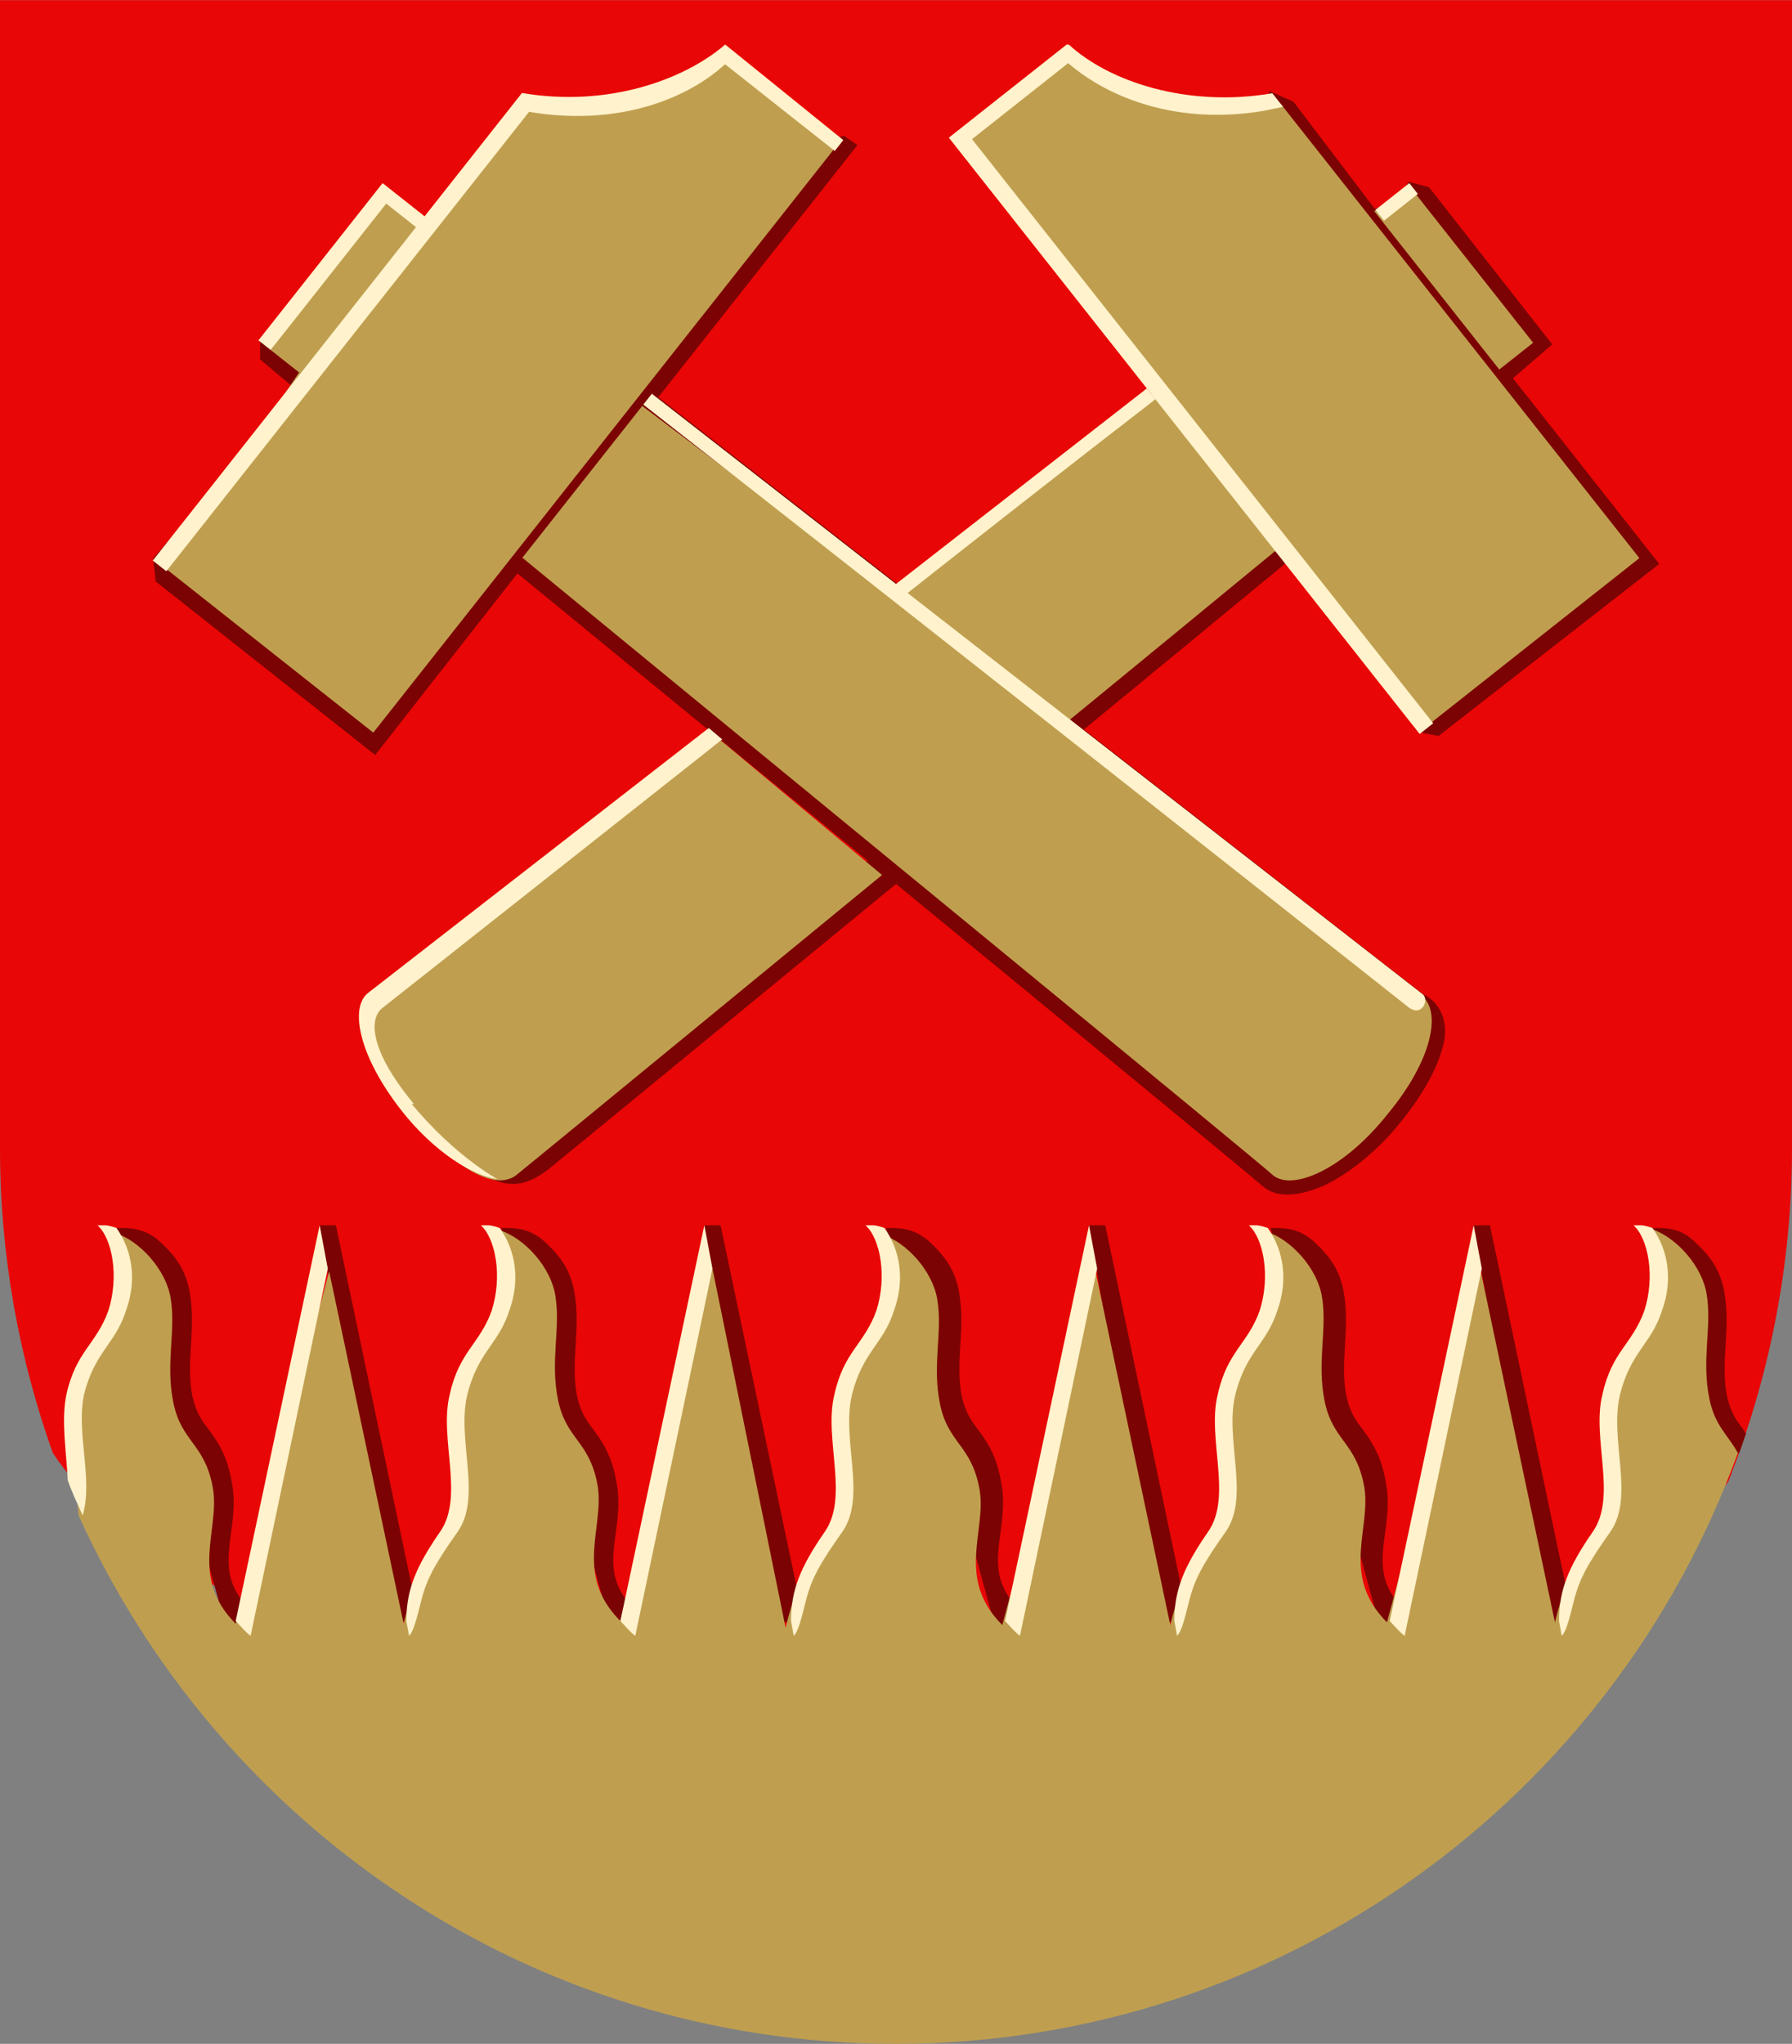
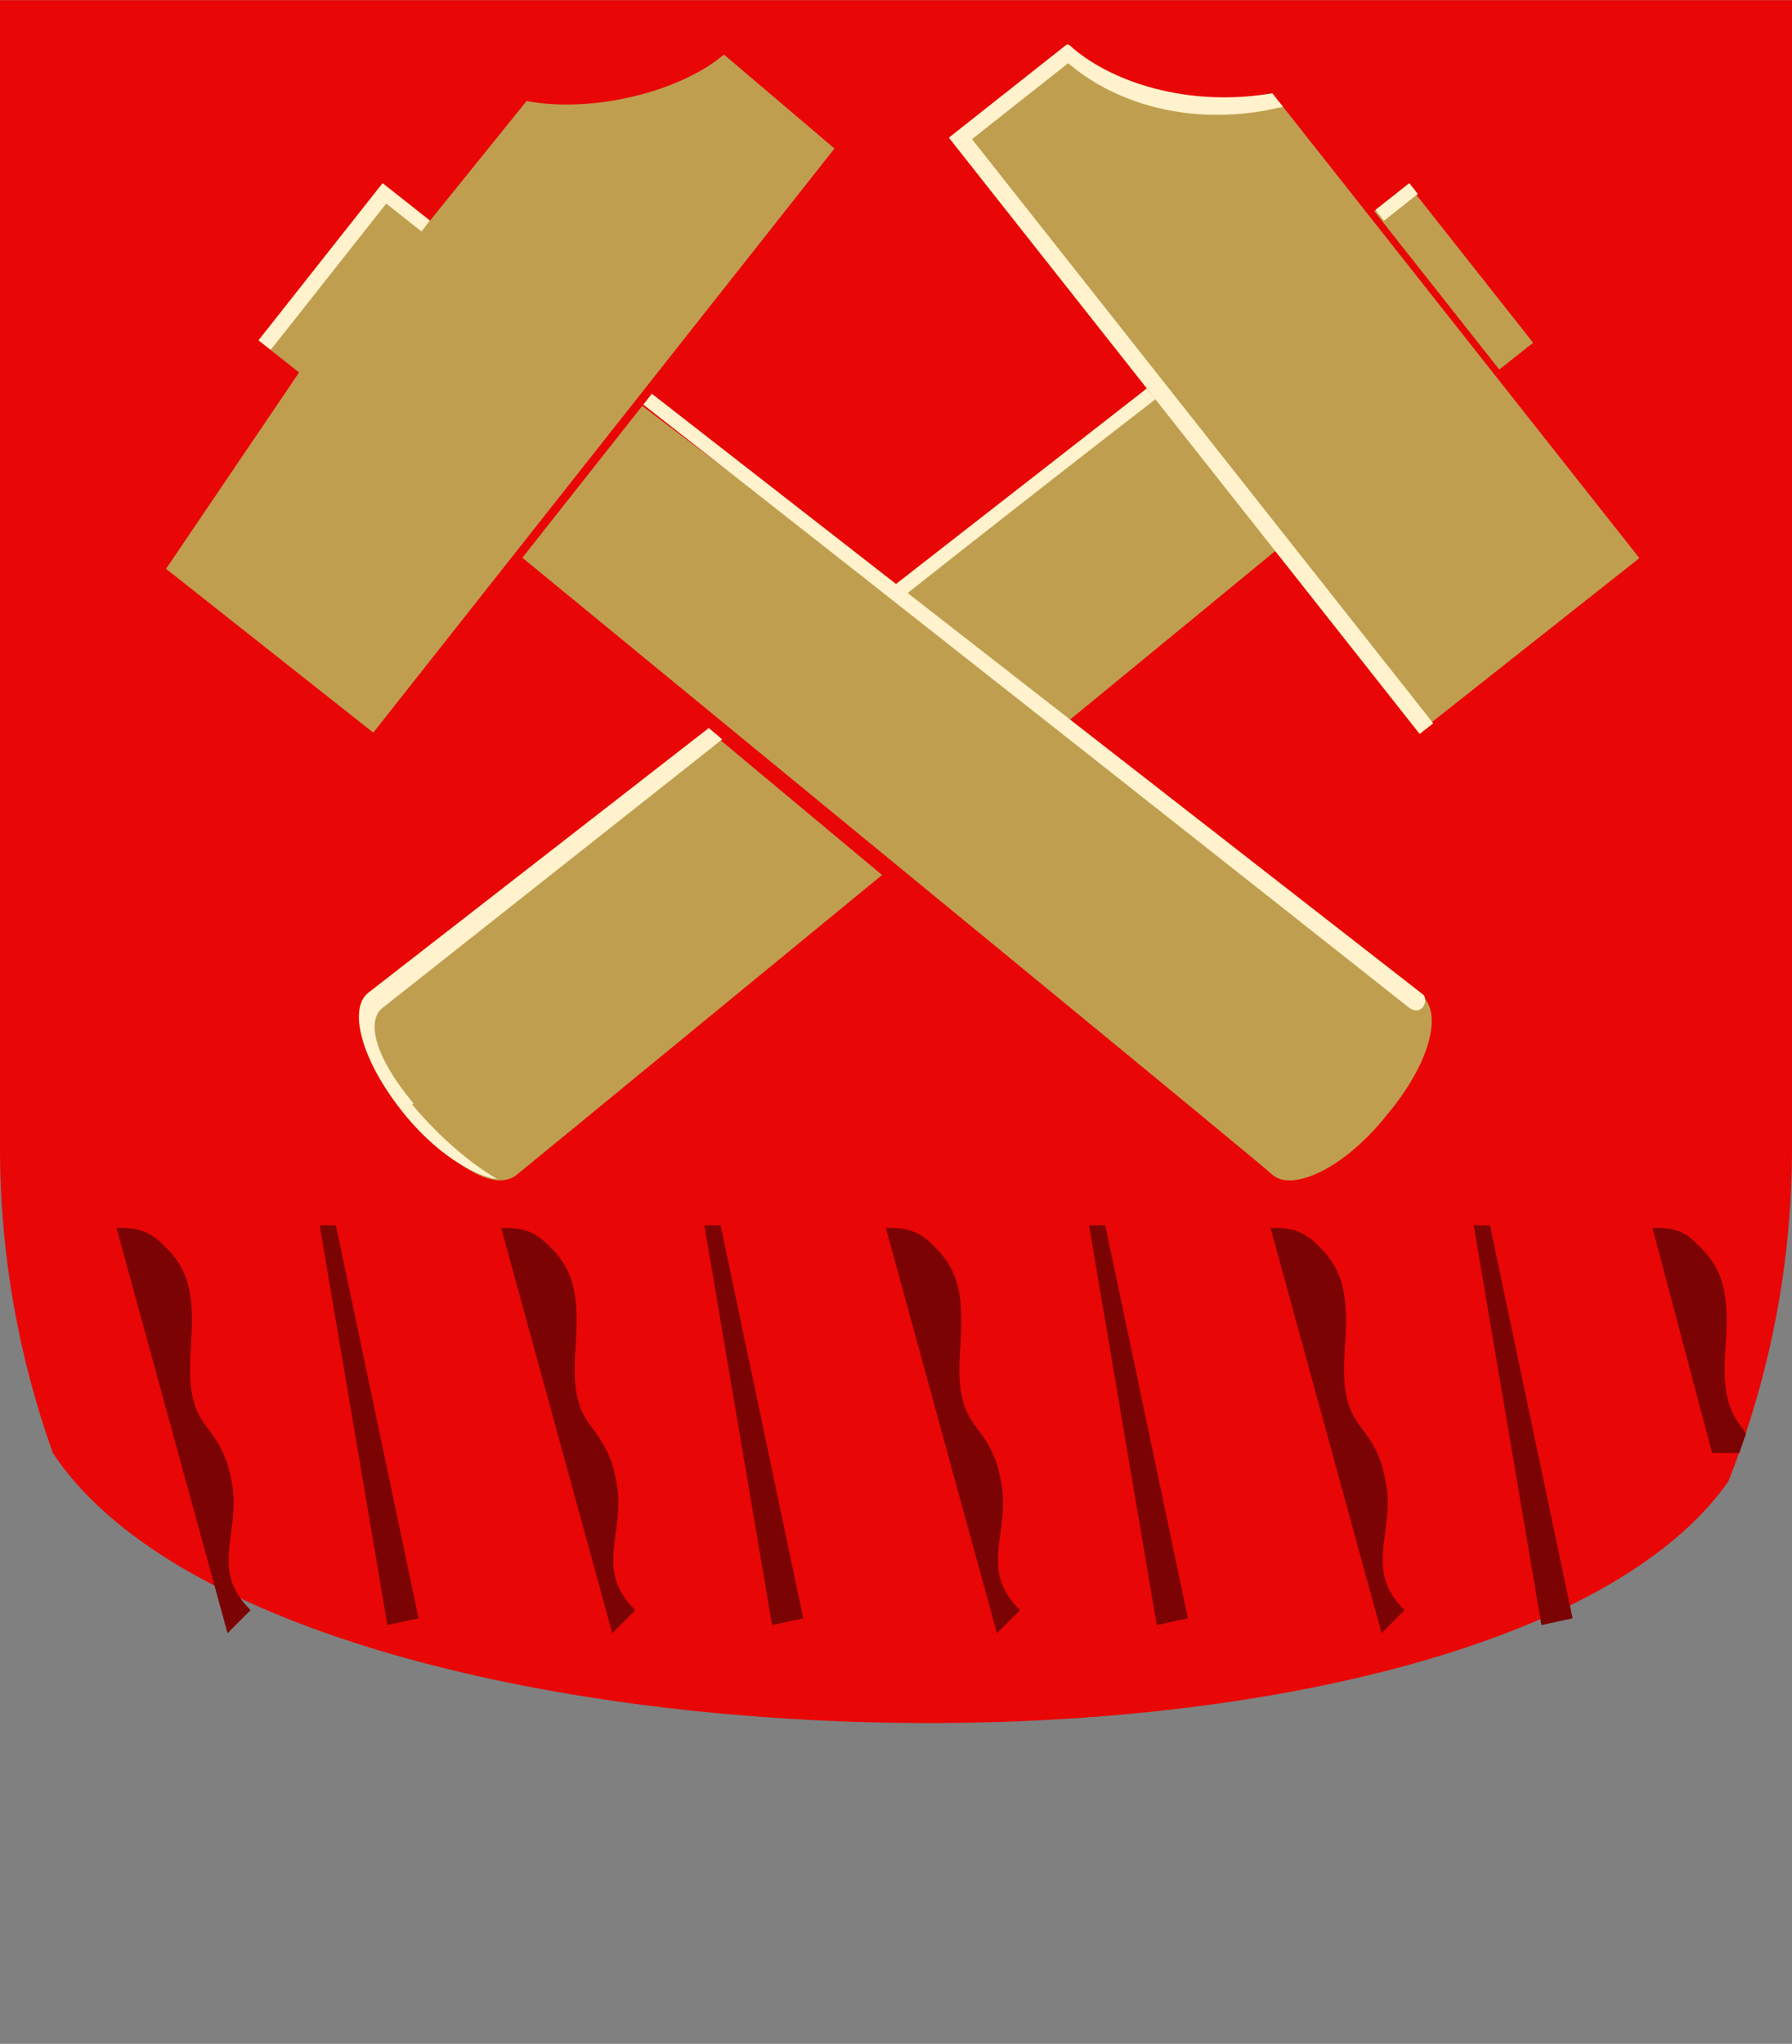
<svg xmlns="http://www.w3.org/2000/svg" height="570" viewBox="0 0 132.3 150.8" width="500">
  <rect x="0" y="0" width="132.3" height="150.8" fill="#808080" stroke="none" />
  <path d="m132.3 0v84.7c0 8.7-1.7 17-4.7 24.6-8.7 12.4-35.5 18.3-62.1 17.8-26.7-.5-53.2-7.2-61.6-19.9-2.5-7-3.9-14.6-3.9-22.5v-84.7z" fill="#e90606" fill-rule="evenodd" />
  <g fill="#7c0303">
-     <path d="m93.4 39.7c-20.8 17.1-57 45.9-58.1 46.8 2 1.1 3.3 1.3 5.4-.4 7.2-5.9 36.1-29.6 54.4-44.7l9.6 12.6 1.5.3 16.3-12.7-10.8-13.7 2.9-2.5-9.1-11.6-1.5-.4-.9 1.4-1.6.6-6-7.9-1.8-.8" />
-     <path d="m11.3 41.2.2 1.7 16.2 12.8 10.5-13.4c20.9 17.1 53.9 44.2 55 45.2.7.6 1.5.7 2.4.6.8-.1 1.7-.4 2.5-.8 1.7-.9 3.6-2.4 5.3-4.5s2.8-4.1 3.2-5.9c.2-.9.2-2.7-1.6-3.6l-56.4-44 14.7-18.6-1-.7-43.1 15v1.5c.8.7 2.6 2.2 2.8 2.3z" />
    <path d="m23.6 90.4 5 29.5 2.3-.5-6.1-29zm28.4 0 5 29.5 2.3-.5-6.1-29zm28.4 0 5 29.5 2.3-.5-6.1-29zm28.4 0 5 29.5 2.3-.5-6.1-29zm13.7.2c-.2 0-.4 0-.5 0l4.4 16.6h2c.2-.5.3-.9.5-1.4 0-.1-.1-.1-.1-.2-.6-.8-1-1.3-1.3-2.6-.5-2.6.3-4.9-.2-7.7-.3-1.6-1-2.6-2.2-3.7-.9-.9-1.9-1-2.7-1zm-113.6 0c-.1 0-.2 0-.3 0l8.2 29.9 1.7-1.7c-1.5-1.5-1.7-2.8-1.6-4.3s.6-3.3.2-5.2c-.3-1.8-1-2.9-1.6-3.7s-1-1.3-1.3-2.6c-.5-2.6.3-4.9-.2-7.7-.3-1.6-1-2.6-2.2-3.7-1-.9-2-1-2.8-1zm28.4 0c-.1 0-.2 0-.3 0l8.2 29.9 1.7-1.7c-1.5-1.5-1.7-2.8-1.6-4.3s.6-3.3.2-5.2c-.3-1.8-1-2.9-1.6-3.7s-1-1.3-1.3-2.6c-.5-2.6.3-4.9-.2-7.7-.3-1.6-1-2.6-2.2-3.7-1-.9-2-1-2.8-1zm28.4 0c-.1 0-.2 0-.3 0l8.2 29.9 1.7-1.7c-1.5-1.5-1.7-2.8-1.6-4.3s.6-3.3.2-5.2c-.3-1.8-1-2.9-1.6-3.7s-1-1.3-1.3-2.6c-.5-2.6.3-4.9-.2-7.7-.3-1.6-1-2.6-2.2-3.7-1-.9-2-1-2.8-1zm28.4 0c-.1 0-.2 0-.3 0l8.2 29.9 1.7-1.7c-1.5-1.5-1.7-2.8-1.6-4.3s.6-3.3.2-5.2c-.3-1.8-1-2.9-1.6-3.7s-1-1.3-1.3-2.6c-.5-2.6.3-4.9-.2-7.7-.3-1.6-1-2.6-2.2-3.7-1-.9-2-1-2.8-1z" stroke-miterlimit="10" />
  </g>
-   <path d="m8.4 90.6s1.4 3.1-.3 6.5-3 4.8-2.8 9.4l.5 5.3c10.4 23 33.5 39 60.3 39 28.6 0 53-18.2 62.2-43.6-.7-1.3-1.7-2-2.1-4-.6-2.9.2-5.3-.2-7.7-.3-2-2.2-4.3-4.3-4.9 0 0 1.4 3.1-.3 6.5-1.7 3.4-3 4.8-2.8 9.4.3 4.5-.1 6.2-1.5 7.7s-2.3 5.5-2.3 5.5l-5.5-26-6.9 26c-3.5-3.5-1.1-7-1.7-10.1-.6-3.2-2.3-3.3-2.9-6.2s.2-5.3-.2-7.7c-.3-2-2.2-4.3-4.3-4.9 0 0 1.4 3.1-.3 6.5s-3 4.8-2.8 9.4c.3 4.5-.1 6.2-1.5 7.7s-2.3 5.5-2.3 5.5l-5.5-26-6.9 26c-3.5-3.5-1.1-7-1.7-10.1-.6-3.2-2.3-3.3-2.9-6.2s.2-5.3-.2-7.7c-.3-2-2.2-4.3-4.3-4.9 0 0 1.4 3.1-.3 6.5s-3 4.8-2.8 9.4c.3 4.5-.1 6.2-1.5 7.7s-2.3 5.5-2.3 5.5l-5.4-26.5-6.8 26c-3.5-3.5-1.1-7-1.7-10.1-.6-3.2-2.3-3.3-2.9-6.2s.2-5.3-.2-7.7c-.3-2-2.2-4.3-4.3-4.9 0 0 1.4 3.1-.3 6.5s-3 4.8-2.8 9.4c.3 4.5-.1 6.2-1.5 7.7s-2.3 5.5-2.3 5.5l-5.5-26-6.9 26c-3.5-3.5-1.1-7-1.7-10.1-.6-3.2-2.3-3.3-2.9-6.2s.2-5.3-.2-7.7c-.3-2-2.2-4.3-4.3-4.9z" fill="#bf9f4f" />
-   <path d="m23.6 90.4-6.2 29.2c.4.4.6.7 1.1 1.1l5.7-27.1zm28.4 0-6.2 29.2c.4.4.6.7 1.1 1.1l5.7-27.1zm28.4 0-6.2 29.2c.4.4.6.7 1.1 1.1l5.7-27.1zm28.4 0-6.2 29.2c.4.4.6.7 1.1 1.1l5.7-27.1zm-73.1 0c-.1 0-.2 0-.2 0 1.1 1 1.6 3.8.8 6.3-.9 2.5-2.4 3-3.1 6.2-.8 3.2 1.1 7.5-.7 10.1s-2.5 4.3-2.5 6.6l.2 1.1c.3-.3.5-1 .9-2.6s1-2.7 2.7-5.1c1.8-2.6-.1-6.8.7-10.1.8-3.2 2.3-3.7 3.1-6.2.8-2.2.5-4.4-.7-6.1-.3-.1-.6-.2-.9-.2-.1 0-.2 0-.2 0zm56.7 0c-.1 0-.2 0-.2 0 1.1 1 1.6 3.8.8 6.3-.9 2.5-2.4 3-3.1 6.2-.8 3.2 1.1 7.5-.7 10.1s-2.5 4.3-2.5 6.6l.2 1.1c.3-.3.5-1 .9-2.6s1-2.7 2.7-5.1c1.8-2.6-.1-6.8.7-10.1.8-3.2 2.3-3.7 3.1-6.2.8-2.2.5-4.4-.7-6.1-.3-.1-.6-.2-.9-.2-.1 0-.2 0-.2 0zm28.4 0c-.1 0-.2 0-.2 0 1.1 1 1.6 3.8.8 6.3-.9 2.5-2.4 3-3.1 6.2-.8 3.2 1.1 7.5-.7 10.1s-2.5 4.3-2.5 6.6l.2 1.1c.3-.3.5-1 .9-2.6s1-2.7 2.7-5.1c1.8-2.6-.1-6.8.7-10.1.8-3.2 2.3-3.7 3.1-6.2.8-2.2.5-4.4-.7-6.1-.3-.1-.6-.2-.9-.2-.1 0-.2 0-.2 0zm-113.4 0c-.1 0-.2 0-.2 0 1.1 1 1.6 3.8.8 6.3-.9 2.5-2.4 3-3.1 6.2-.4 1.9 0 4.2.1 6.3.3.9.7 1.7 1.1 2.6.8-2.6-.5-6.1.1-8.9.8-3.2 2.3-3.7 3.1-6.2.8-2.2.5-4.4-.7-6.1-.3-.1-.6-.2-.9-.2-.1 0-.2 0-.2 0zm56.7 0c-.1 0-.2 0-.2 0 1.1 1 1.6 3.8.8 6.3-.9 2.5-2.4 3-3.1 6.2-.8 3.2 1.1 7.5-.7 10.1s-2.5 4.3-2.5 6.6l.2 1.1c.3-.3.5-1 .9-2.6s1-2.7 2.7-5.1c1.8-2.6-.1-6.8.7-10.1.8-3.2 2.3-3.7 3.1-6.2.8-2.2.5-4.4-.7-6.1-.3-.1-.6-.2-.9-.2-.1 0-.2 0-.2 0z" fill="#fff2cc" />
  <g stroke-width=".784" transform="matrix(-.79 -1 -1 .79 479.719 302.369)">
    <path d="m378.7 101.8.1 7.8-18.5.3c.1 11.2.6 18.6.7 30.4l-12.8-3.1c.2-11.1.3-17 .5-27.1l-13.4-1v-15.3h13.7 11.7 8.1c2.4 4.4 6.9 7.4 10 7.9zm-18.9-10.9.8 2.5h-11.7c0-.8 0-2.5 0-2.5zm.2 51.2s.5 24.6.6 25.1c0 1.4-2.3 2.4-6.3 2.4-3 0-5.2-.5-6.2-1.5-.3-.3-.5-.7-.5-1.1 0-.6.3-16.6.5-27.4z" fill="#bf9f4f" />
    <g fill="#fff2cc">
      <path d="m379.2 101.4v8.7h-44v-1h43.1v-7.1c-3.1-.6-6.8-2.8-9.2-7.2l-.5-1h1c2.4 4.4 6.4 7 9.5 7.5z" />
      <path d="m360.6 90.8v2.5h-.8v-2.5z" />
      <path d="m360.7 110.1v.5l.2 29.6-.9-.2c0-9.9 0-20.6-.1-29.4v-.5zm-6.2 59c4 .1 5.5-1 5.5-2 0-4 0-13.8 0-25.1l1 .2.2 25c0 1.4-2.6 2.7-6.6 2.7-3 0-5.5-.9-6.5-1.9 0 0 2.5 1.1 6.5 1.2z" />
    </g>
  </g>
  <g stroke-width=".784" transform="matrix(.79 -1 1 .79 -347.428 302.369)">
    <path d="m378.4 110.1.3-8.4c-3.1-.6-7.3-3.7-9.2-7.3l-9.3-.1-.1-3-11.1.4v2.1l-13.7 1v15.3h13.4 12.1zm-29.8.5c-.4 21.2-1 55.1-1.1 56.3 0 1.5 2.9 3 6.9 3 4 .1 6.6-1.2 6.6-2.7 0-1.1-1.2-56.6-1.2-56.6z" fill="#bf9f4f" />
    <g fill="#fff2cc">
-       <path d="m379.2 101.4c-3.1-.6-7.1-3.1-9.5-7.5h-34.5v1h33.9c2.4 4.4 6.1 6.7 9.2 7.2v8.1h.8z" />
      <path d="m360.6 94.3v-3.5h-11.6v.9h10.8v2.6z" />
      <path d="m359.9 110.6c.1 19.6.1 48.8.1 56.4 0 1 1.1.7 1.1.2l-.4-56.6z" />
    </g>
  </g>
</svg>